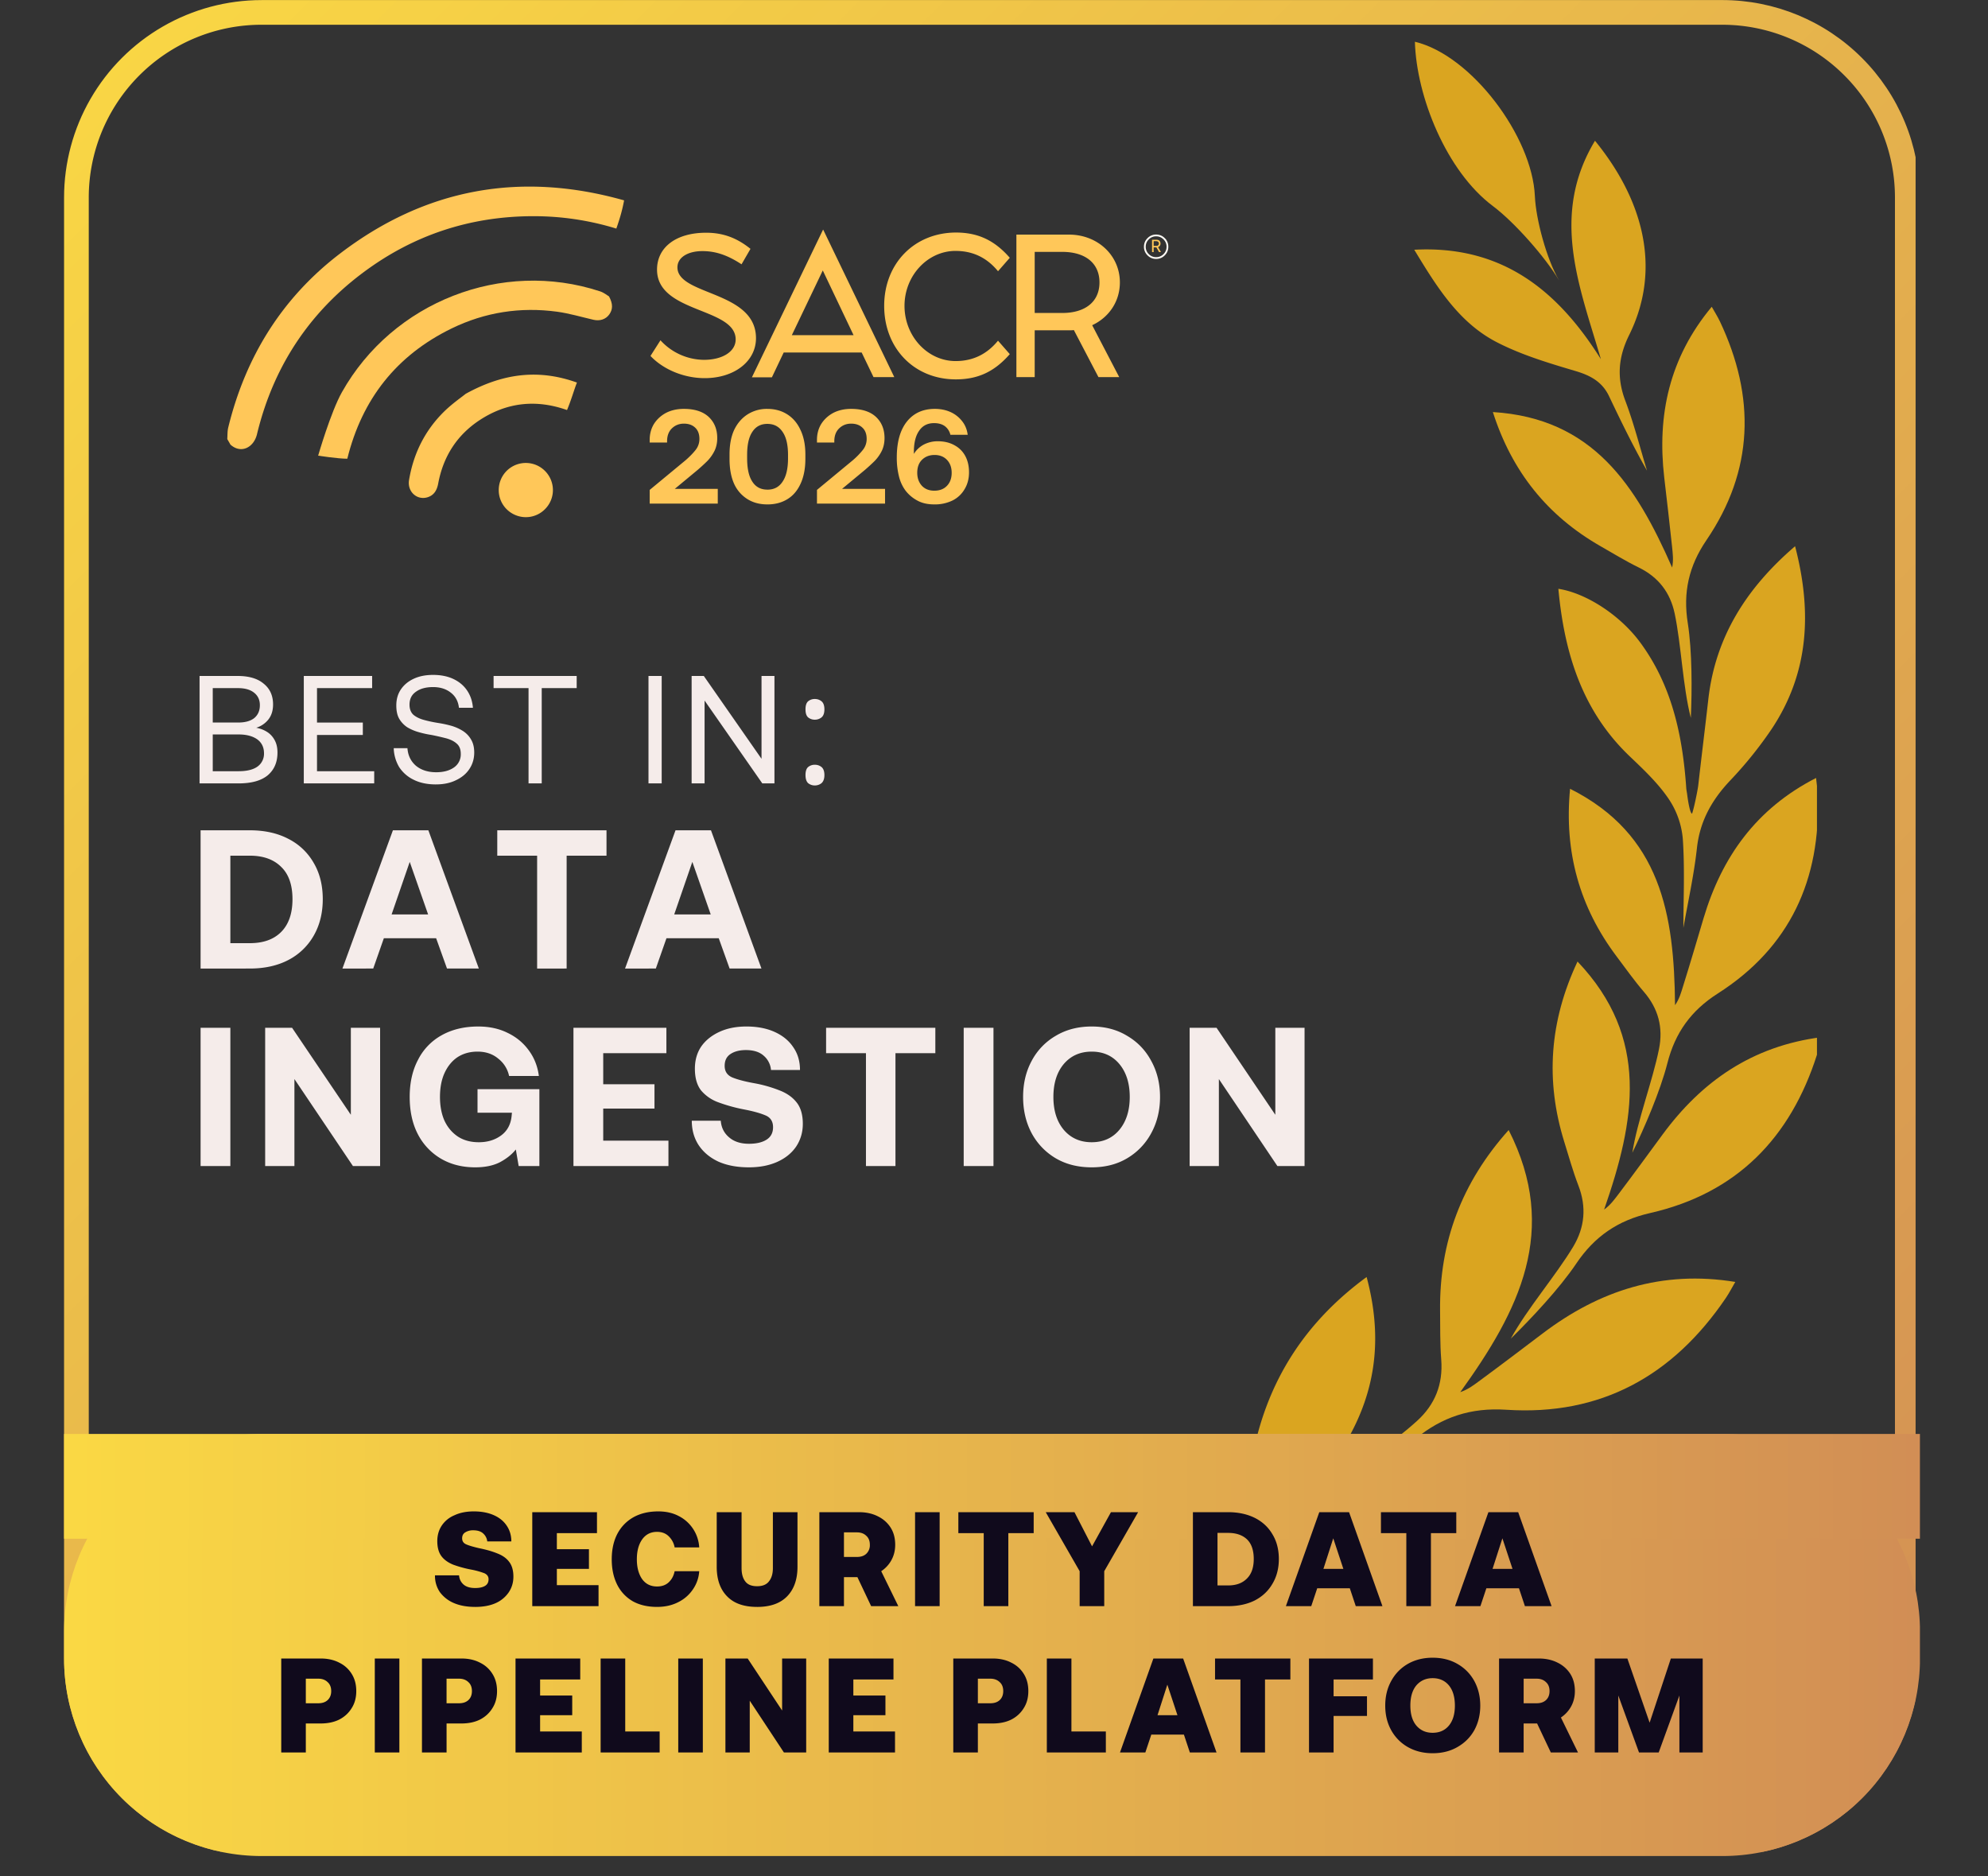
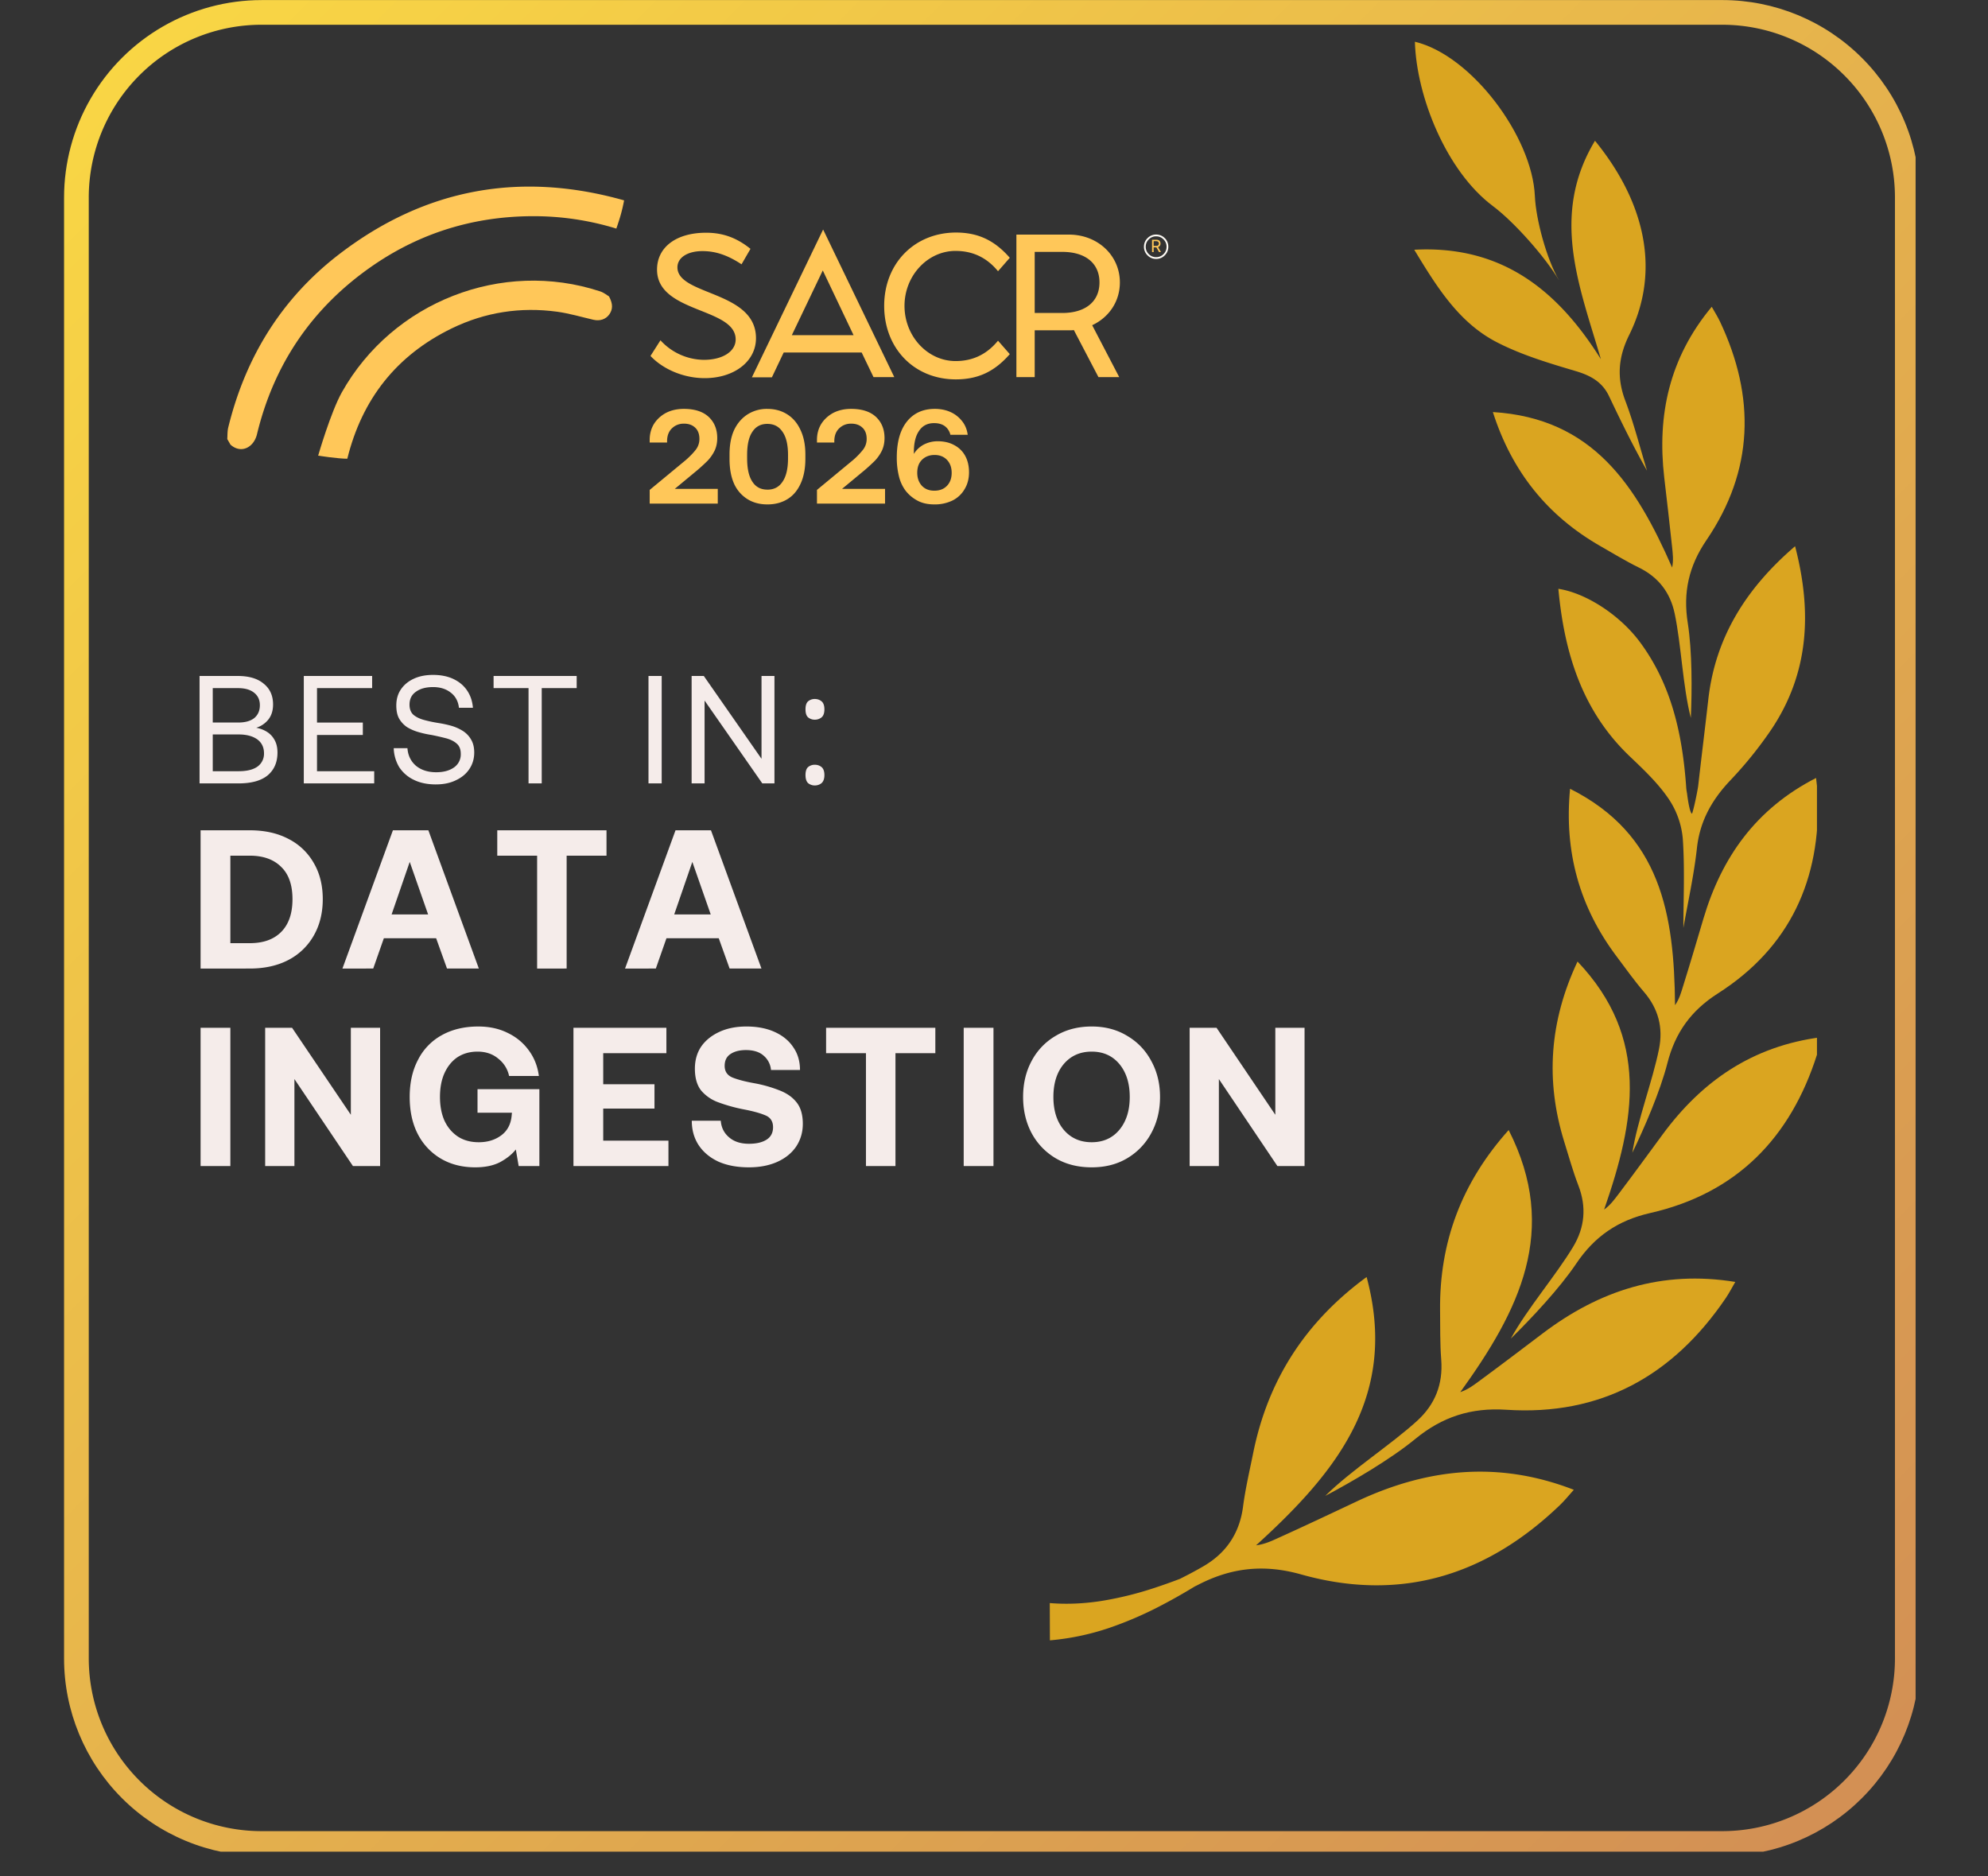
<svg xmlns="http://www.w3.org/2000/svg" width="160" height="151" version="1.0" viewBox="0 0 120 113.25">
  <rect x="0" y="0" width="120" height="113.25" fill="#333333" stroke="none" />
  <defs>
    <clipPath id="a">
      <path d="M3.867.004H115.63v111.758H3.867Zm0 0" />
    </clipPath>
    <clipPath id="b">
      <path d="M15.79.004h88.175c3.16 0 6.191 1.254 8.426 3.492a11.905 11.905 0 0 1 3.492 8.43v88.18c0 3.16-1.254 6.19-3.492 8.425a11.902 11.902 0 0 1-8.426 3.492H15.789a11.905 11.905 0 0 1-8.43-3.492 11.919 11.919 0 0 1-3.492-8.426v-88.18A11.921 11.921 0 0 1 15.79.005Zm0 0" />
    </clipPath>
    <clipPath id="d">
      <path d="M85 2.52h10V17H85Zm0 0" />
    </clipPath>
    <clipPath id="e">
      <path d="M94 46h15.676v24H94Zm0 0" />
    </clipPath>
    <clipPath id="f">
      <path d="M91 58h18.676v23H91Zm0 0" />
    </clipPath>
    <clipPath id="g">
      <path d="M63 77h32v22.379H63Zm0 0" />
    </clipPath>
    <clipPath id="h">
      <path d="M3.867 86.55h112.059v25.477H3.867Zm0 0" />
    </clipPath>
    <clipPath id="i">
      <path d="M15.79 86.55h88.183a11.94 11.94 0 0 1 8.43 3.493 11.935 11.935 0 0 1 3.492 8.43v1.636c0 3.16-1.258 6.192-3.493 8.43a11.93 11.93 0 0 1-8.43 3.488H15.79c-3.16 0-6.195-1.254-8.43-3.488a11.935 11.935 0 0 1-3.492-8.43v-1.636c0-3.16 1.258-6.192 3.492-8.43a11.928 11.928 0 0 1 8.43-3.492Zm0 0" />
    </clipPath>
    <clipPath id="k">
-       <path d="M.867.55h112.024v25.477H.867Zm0 0" />
-     </clipPath>
+       </clipPath>
    <clipPath id="l">
      <path d="M12.79.55h88.183a11.94 11.94 0 0 1 8.43 3.493 11.935 11.935 0 0 1 3.492 8.43v1.636c0 3.16-1.258 6.192-3.493 8.43a11.93 11.93 0 0 1-8.43 3.488H12.79c-3.16 0-6.195-1.254-8.43-3.488a11.935 11.935 0 0 1-3.492-8.43v-1.636c0-3.16 1.258-6.192 3.492-8.43A11.928 11.928 0 0 1 12.79.551Zm0 0" />
    </clipPath>
    <clipPath id="j">
      <path d="M0 0h113v27H0z" />
    </clipPath>
    <clipPath id="n">
      <path d="M3.867 86.55h112.028v6.325H3.867Zm0 0" />
    </clipPath>
    <clipPath id="p">
-       <path d="M.867.55h112.024v6.325H.867Zm0 0" />
-     </clipPath>
+       </clipPath>
    <clipPath id="o">
-       <path d="M0 0h113v7H0z" />
-     </clipPath>
+       </clipPath>
    <clipPath id="r">
-       <path d="M0 0h95v23H0z" />
-     </clipPath>
+       </clipPath>
    <clipPath id="s">
      <path d="M0 0h28v14H0z" />
    </clipPath>
    <clipPath id="t">
      <path d="M39.016 13H68v10H39.016Zm0 0" />
    </clipPath>
    <clipPath id="u">
      <path d="M69 14h1.676v2H69Zm0 0" />
    </clipPath>
    <clipPath id="v">
      <path d="M68 13h2.676v4H68Zm0 0" />
    </clipPath>
    <linearGradient id="c" x1="-.001" x2="74.228" y1=".001" y2="74.229" gradientTransform="scale(2.021)" gradientUnits="userSpaceOnUse">
      <stop offset="0" stop-color="#FAD844" />
      <stop offset=".008" stop-color="#FAD844" />
      <stop offset=".016" stop-color="#FAD744" />
      <stop offset=".023" stop-color="#F9D744" />
      <stop offset=".031" stop-color="#F9D644" />
      <stop offset=".039" stop-color="#F9D545" />
      <stop offset=".047" stop-color="#F8D545" />
      <stop offset=".055" stop-color="#F8D445" />
      <stop offset=".063" stop-color="#F8D445" />
      <stop offset=".07" stop-color="#F7D345" />
      <stop offset=".078" stop-color="#F7D245" />
      <stop offset=".086" stop-color="#F7D245" />
      <stop offset=".094" stop-color="#F6D146" />
      <stop offset=".102" stop-color="#F6D146" />
      <stop offset=".109" stop-color="#F6D046" />
      <stop offset=".117" stop-color="#F5D046" />
      <stop offset=".125" stop-color="#F5CF46" />
      <stop offset=".133" stop-color="#F5CE46" />
      <stop offset=".141" stop-color="#F4CE46" />
      <stop offset=".148" stop-color="#F4CD46" />
      <stop offset=".156" stop-color="#F4CD47" />
      <stop offset=".164" stop-color="#F3CC47" />
      <stop offset=".172" stop-color="#F3CB47" />
      <stop offset=".18" stop-color="#F3CB47" />
      <stop offset=".188" stop-color="#F2CA47" />
      <stop offset=".195" stop-color="#F2CA47" />
      <stop offset=".203" stop-color="#F2C947" />
      <stop offset=".211" stop-color="#F2C948" />
      <stop offset=".219" stop-color="#F1C848" />
      <stop offset=".227" stop-color="#F1C748" />
      <stop offset=".234" stop-color="#F1C748" />
      <stop offset=".242" stop-color="#F0C648" />
      <stop offset=".25" stop-color="#F0C648" />
      <stop offset=".258" stop-color="#F0C548" />
      <stop offset=".266" stop-color="#EFC448" />
      <stop offset=".273" stop-color="#EFC449" />
      <stop offset=".281" stop-color="#EFC349" />
      <stop offset=".289" stop-color="#EEC349" />
      <stop offset=".297" stop-color="#EEC249" />
      <stop offset=".305" stop-color="#EEC149" />
      <stop offset=".313" stop-color="#EDC149" />
      <stop offset=".32" stop-color="#EDC049" />
      <stop offset=".328" stop-color="#EDC04A" />
      <stop offset=".336" stop-color="#ECBF4A" />
      <stop offset=".344" stop-color="#ECBF4A" />
      <stop offset=".352" stop-color="#ECBE4A" />
      <stop offset=".359" stop-color="#EBBD4A" />
      <stop offset=".367" stop-color="#EBBD4A" />
      <stop offset=".375" stop-color="#EBBC4A" />
      <stop offset=".383" stop-color="#EABC4A" />
      <stop offset=".391" stop-color="#EABB4B" />
      <stop offset=".398" stop-color="#EABA4B" />
      <stop offset=".406" stop-color="#EABA4B" />
      <stop offset=".414" stop-color="#E9B94B" />
      <stop offset=".422" stop-color="#E9B94B" />
      <stop offset=".43" stop-color="#E9B84B" />
      <stop offset=".438" stop-color="#E8B84B" />
      <stop offset=".445" stop-color="#E8B74B" />
      <stop offset=".453" stop-color="#E8B64C" />
      <stop offset=".461" stop-color="#E7B64C" />
      <stop offset=".469" stop-color="#E7B54C" />
      <stop offset=".477" stop-color="#E7B54C" />
      <stop offset=".484" stop-color="#E6B44C" />
      <stop offset=".492" stop-color="#E6B34C" />
      <stop offset=".5" stop-color="#E6B34C" />
      <stop offset=".5" stop-color="#E6B34C" />
      <stop offset=".5" stop-color="#E5B24D" />
      <stop offset=".508" stop-color="#E5B24D" />
      <stop offset=".516" stop-color="#E5B24D" />
      <stop offset=".523" stop-color="#E5B14D" />
      <stop offset=".531" stop-color="#E4B14D" />
      <stop offset=".539" stop-color="#E4B04D" />
      <stop offset=".547" stop-color="#E4AF4D" />
      <stop offset=".555" stop-color="#E3AF4D" />
      <stop offset=".563" stop-color="#E3AE4D" />
      <stop offset=".57" stop-color="#E3AE4E" />
      <stop offset=".578" stop-color="#E3AD4E" />
      <stop offset=".586" stop-color="#E2AC4E" />
      <stop offset=".594" stop-color="#E2AC4E" />
      <stop offset=".602" stop-color="#E2AB4E" />
      <stop offset=".609" stop-color="#E1AB4E" />
      <stop offset=".617" stop-color="#E1AA4E" />
      <stop offset=".625" stop-color="#E1AA4F" />
      <stop offset=".633" stop-color="#E0A94F" />
      <stop offset=".641" stop-color="#E0A84F" />
      <stop offset=".648" stop-color="#E0A84F" />
      <stop offset=".656" stop-color="#DFA74F" />
      <stop offset=".664" stop-color="#DFA74F" />
      <stop offset=".672" stop-color="#DFA64F" />
      <stop offset=".68" stop-color="#DEA54F" />
      <stop offset=".688" stop-color="#DEA550" />
      <stop offset=".695" stop-color="#DEA450" />
      <stop offset=".703" stop-color="#DDA450" />
      <stop offset=".711" stop-color="#DDA350" />
      <stop offset=".719" stop-color="#DDA350" />
      <stop offset=".727" stop-color="#DCA250" />
      <stop offset=".734" stop-color="#DCA150" />
      <stop offset=".742" stop-color="#DCA151" />
      <stop offset=".75" stop-color="#DBA051" />
      <stop offset=".758" stop-color="#DBA051" />
      <stop offset=".766" stop-color="#DB9F51" />
      <stop offset=".773" stop-color="#DB9E51" />
      <stop offset=".781" stop-color="#DA9E51" />
      <stop offset=".789" stop-color="#DA9D51" />
      <stop offset=".797" stop-color="#DA9D51" />
      <stop offset=".805" stop-color="#D99C52" />
      <stop offset=".813" stop-color="#D99B52" />
      <stop offset=".82" stop-color="#D99B52" />
      <stop offset=".828" stop-color="#D89A52" />
      <stop offset=".836" stop-color="#D89A52" />
      <stop offset=".844" stop-color="#D89952" />
      <stop offset=".852" stop-color="#D79952" />
      <stop offset=".859" stop-color="#D79853" />
      <stop offset=".867" stop-color="#D79753" />
      <stop offset=".875" stop-color="#D69753" />
      <stop offset=".883" stop-color="#D69653" />
      <stop offset=".891" stop-color="#D69653" />
      <stop offset=".898" stop-color="#D59553" />
      <stop offset=".906" stop-color="#D59453" />
      <stop offset=".914" stop-color="#D59453" />
      <stop offset=".922" stop-color="#D49354" />
      <stop offset=".93" stop-color="#D49354" />
      <stop offset=".938" stop-color="#D49254" />
      <stop offset=".945" stop-color="#D39254" />
      <stop offset=".953" stop-color="#D39154" />
      <stop offset=".961" stop-color="#D39054" />
      <stop offset=".969" stop-color="#D39054" />
      <stop offset=".977" stop-color="#D28F54" />
      <stop offset=".984" stop-color="#D28F55" />
      <stop offset=".992" stop-color="#D28E55" />
      <stop offset="1" stop-color="#D18D55" />
    </linearGradient>
    <linearGradient id="m" x1=".005" x2="1125.666" y1="128" y2="128" gradientTransform="translate(.867 .552) scale(.1)" gradientUnits="userSpaceOnUse">
      <stop offset="0" stop-color="#FAD844" />
      <stop offset=".008" stop-color="#FAD844" />
      <stop offset=".016" stop-color="#FAD744" />
      <stop offset=".023" stop-color="#F9D744" />
      <stop offset=".031" stop-color="#F9D644" />
      <stop offset=".039" stop-color="#F9D545" />
      <stop offset=".047" stop-color="#F8D545" />
      <stop offset=".055" stop-color="#F8D445" />
      <stop offset=".063" stop-color="#F8D445" />
      <stop offset=".07" stop-color="#F7D345" />
      <stop offset=".078" stop-color="#F7D245" />
      <stop offset=".086" stop-color="#F7D245" />
      <stop offset=".094" stop-color="#F6D146" />
      <stop offset=".102" stop-color="#F6D146" />
      <stop offset=".109" stop-color="#F6D046" />
      <stop offset=".117" stop-color="#F5D046" />
      <stop offset=".125" stop-color="#F5CF46" />
      <stop offset=".133" stop-color="#F5CE46" />
      <stop offset=".141" stop-color="#F4CE46" />
      <stop offset=".148" stop-color="#F4CD46" />
      <stop offset=".156" stop-color="#F4CD47" />
      <stop offset=".164" stop-color="#F3CC47" />
      <stop offset=".172" stop-color="#F3CB47" />
      <stop offset=".18" stop-color="#F3CB47" />
      <stop offset=".188" stop-color="#F2CA47" />
      <stop offset=".195" stop-color="#F2CA47" />
      <stop offset=".203" stop-color="#F2C947" />
      <stop offset=".211" stop-color="#F2C848" />
      <stop offset=".219" stop-color="#F1C848" />
      <stop offset=".227" stop-color="#F1C748" />
      <stop offset=".234" stop-color="#F1C748" />
      <stop offset=".242" stop-color="#F0C648" />
      <stop offset=".25" stop-color="#F0C648" />
      <stop offset=".258" stop-color="#F0C548" />
      <stop offset=".266" stop-color="#EFC448" />
      <stop offset=".273" stop-color="#EFC449" />
      <stop offset=".281" stop-color="#EFC349" />
      <stop offset=".289" stop-color="#EEC349" />
      <stop offset=".297" stop-color="#EEC249" />
      <stop offset=".305" stop-color="#EEC149" />
      <stop offset=".313" stop-color="#EDC149" />
      <stop offset=".32" stop-color="#EDC049" />
      <stop offset=".328" stop-color="#EDC04A" />
      <stop offset=".336" stop-color="#ECBF4A" />
      <stop offset=".344" stop-color="#ECBF4A" />
      <stop offset=".352" stop-color="#ECBE4A" />
      <stop offset=".359" stop-color="#EBBD4A" />
      <stop offset=".367" stop-color="#EBBD4A" />
      <stop offset=".375" stop-color="#EBBC4A" />
      <stop offset=".383" stop-color="#EABC4A" />
      <stop offset=".391" stop-color="#EABB4B" />
      <stop offset=".398" stop-color="#EABA4B" />
      <stop offset=".406" stop-color="#EABA4B" />
      <stop offset=".414" stop-color="#E9B94B" />
      <stop offset=".422" stop-color="#E9B94B" />
      <stop offset=".43" stop-color="#E9B84B" />
      <stop offset=".438" stop-color="#E8B74B" />
      <stop offset=".445" stop-color="#E8B74C" />
      <stop offset=".453" stop-color="#E8B64C" />
      <stop offset=".461" stop-color="#E7B64C" />
      <stop offset=".469" stop-color="#E7B54C" />
      <stop offset=".477" stop-color="#E7B54C" />
      <stop offset=".484" stop-color="#E6B44C" />
      <stop offset=".492" stop-color="#E6B34C" />
      <stop offset=".5" stop-color="#E6B34C" />
      <stop offset=".508" stop-color="#E5B24D" />
      <stop offset=".516" stop-color="#E5B24D" />
      <stop offset=".523" stop-color="#E5B14D" />
      <stop offset=".531" stop-color="#E4B04D" />
      <stop offset=".539" stop-color="#E4B04D" />
      <stop offset=".547" stop-color="#E4AF4D" />
      <stop offset=".555" stop-color="#E3AF4D" />
      <stop offset=".563" stop-color="#E3AE4D" />
      <stop offset=".57" stop-color="#E3AE4E" />
      <stop offset=".578" stop-color="#E2AD4E" />
      <stop offset=".586" stop-color="#E2AC4E" />
      <stop offset=".594" stop-color="#E2AC4E" />
      <stop offset=".602" stop-color="#E1AB4E" />
      <stop offset=".609" stop-color="#E1AB4E" />
      <stop offset=".617" stop-color="#E1AA4E" />
      <stop offset=".625" stop-color="#E1A94F" />
      <stop offset=".633" stop-color="#E0A94F" />
      <stop offset=".641" stop-color="#E0A84F" />
      <stop offset=".648" stop-color="#E0A84F" />
      <stop offset=".656" stop-color="#DFA74F" />
      <stop offset=".664" stop-color="#DFA64F" />
      <stop offset=".672" stop-color="#DFA64F" />
      <stop offset=".68" stop-color="#DEA54F" />
      <stop offset=".688" stop-color="#DEA550" />
      <stop offset=".695" stop-color="#DEA450" />
      <stop offset=".703" stop-color="#DDA450" />
      <stop offset=".711" stop-color="#DDA350" />
      <stop offset=".719" stop-color="#DDA250" />
      <stop offset=".727" stop-color="#DCA250" />
      <stop offset=".734" stop-color="#DCA150" />
      <stop offset=".742" stop-color="#DCA151" />
      <stop offset=".75" stop-color="#DBA051" />
      <stop offset=".758" stop-color="#DB9F51" />
      <stop offset=".766" stop-color="#DB9F51" />
      <stop offset=".773" stop-color="#DA9E51" />
      <stop offset=".781" stop-color="#DA9E51" />
      <stop offset=".789" stop-color="#DA9D51" />
      <stop offset=".797" stop-color="#D99D51" />
      <stop offset=".805" stop-color="#D99C52" />
      <stop offset=".813" stop-color="#D99B52" />
      <stop offset=".82" stop-color="#D99B52" />
      <stop offset=".828" stop-color="#D89A52" />
      <stop offset=".836" stop-color="#D89A52" />
      <stop offset=".844" stop-color="#D89952" />
      <stop offset=".852" stop-color="#D79852" />
      <stop offset=".859" stop-color="#D79853" />
      <stop offset=".867" stop-color="#D79753" />
      <stop offset=".875" stop-color="#D69753" />
      <stop offset=".883" stop-color="#D69653" />
      <stop offset=".891" stop-color="#D69553" />
      <stop offset=".898" stop-color="#D59553" />
      <stop offset=".906" stop-color="#D59453" />
      <stop offset=".914" stop-color="#D59453" />
      <stop offset=".922" stop-color="#D49354" />
      <stop offset=".93" stop-color="#D49354" />
      <stop offset=".938" stop-color="#D49254" />
      <stop offset=".945" stop-color="#D39154" />
      <stop offset=".953" stop-color="#D39154" />
      <stop offset=".961" stop-color="#D39054" />
      <stop offset=".969" stop-color="#D29054" />
      <stop offset=".977" stop-color="#D28F55" />
      <stop offset=".984" stop-color="#D28E55" />
      <stop offset=".992" stop-color="#D18E55" />
      <stop offset="1" stop-color="#D18D55" />
    </linearGradient>
    <linearGradient id="q" x1=".004" x2="4535.602" y1="128" y2="128" gradientTransform="translate(.868 .552) scale(.025)" gradientUnits="userSpaceOnUse">
      <stop offset="0" stop-color="#FAD844" />
      <stop offset=".008" stop-color="#FAD844" />
      <stop offset=".016" stop-color="#FAD744" />
      <stop offset=".023" stop-color="#F9D744" />
      <stop offset=".031" stop-color="#F9D644" />
      <stop offset=".039" stop-color="#F9D545" />
      <stop offset=".047" stop-color="#F8D545" />
      <stop offset=".055" stop-color="#F8D445" />
      <stop offset=".063" stop-color="#F8D445" />
      <stop offset=".07" stop-color="#F7D345" />
      <stop offset=".078" stop-color="#F7D245" />
      <stop offset=".086" stop-color="#F7D245" />
      <stop offset=".094" stop-color="#F6D146" />
      <stop offset=".102" stop-color="#F6D146" />
      <stop offset=".109" stop-color="#F6D046" />
      <stop offset=".117" stop-color="#F5D046" />
      <stop offset=".125" stop-color="#F5CF46" />
      <stop offset=".133" stop-color="#F5CE46" />
      <stop offset=".141" stop-color="#F4CE46" />
      <stop offset=".148" stop-color="#F4CD46" />
      <stop offset=".156" stop-color="#F4CD47" />
      <stop offset=".164" stop-color="#F3CC47" />
      <stop offset=".172" stop-color="#F3CB47" />
      <stop offset=".18" stop-color="#F3CB47" />
      <stop offset=".188" stop-color="#F2CA47" />
      <stop offset=".195" stop-color="#F2CA47" />
      <stop offset=".203" stop-color="#F2C947" />
      <stop offset=".211" stop-color="#F2C848" />
      <stop offset=".219" stop-color="#F1C848" />
      <stop offset=".227" stop-color="#F1C748" />
      <stop offset=".234" stop-color="#F1C748" />
      <stop offset=".242" stop-color="#F0C648" />
      <stop offset=".25" stop-color="#F0C648" />
      <stop offset=".258" stop-color="#F0C548" />
      <stop offset=".266" stop-color="#EFC448" />
      <stop offset=".273" stop-color="#EFC449" />
      <stop offset=".281" stop-color="#EFC349" />
      <stop offset=".289" stop-color="#EEC349" />
      <stop offset=".297" stop-color="#EEC249" />
      <stop offset=".305" stop-color="#EEC149" />
      <stop offset=".313" stop-color="#EDC149" />
      <stop offset=".32" stop-color="#EDC049" />
      <stop offset=".328" stop-color="#EDC04A" />
      <stop offset=".336" stop-color="#ECBF4A" />
      <stop offset=".344" stop-color="#ECBF4A" />
      <stop offset=".352" stop-color="#ECBE4A" />
      <stop offset=".359" stop-color="#EBBD4A" />
      <stop offset=".367" stop-color="#EBBD4A" />
      <stop offset=".375" stop-color="#EBBC4A" />
      <stop offset=".383" stop-color="#EABC4A" />
      <stop offset=".391" stop-color="#EABB4B" />
      <stop offset=".398" stop-color="#EABA4B" />
      <stop offset=".406" stop-color="#EABA4B" />
      <stop offset=".414" stop-color="#E9B94B" />
      <stop offset=".422" stop-color="#E9B94B" />
      <stop offset=".43" stop-color="#E9B84B" />
      <stop offset=".438" stop-color="#E8B74B" />
      <stop offset=".445" stop-color="#E8B74C" />
      <stop offset=".453" stop-color="#E8B64C" />
      <stop offset=".461" stop-color="#E7B64C" />
      <stop offset=".469" stop-color="#E7B54C" />
      <stop offset=".477" stop-color="#E7B54C" />
      <stop offset=".484" stop-color="#E6B44C" />
      <stop offset=".492" stop-color="#E6B34C" />
      <stop offset=".5" stop-color="#E6B34C" />
      <stop offset=".508" stop-color="#E5B24D" />
      <stop offset=".516" stop-color="#E5B24D" />
      <stop offset=".523" stop-color="#E5B14D" />
      <stop offset=".531" stop-color="#E4B04D" />
      <stop offset=".539" stop-color="#E4B04D" />
      <stop offset=".547" stop-color="#E4AF4D" />
      <stop offset=".555" stop-color="#E3AF4D" />
      <stop offset=".563" stop-color="#E3AE4D" />
      <stop offset=".57" stop-color="#E3AE4E" />
      <stop offset=".578" stop-color="#E2AD4E" />
      <stop offset=".586" stop-color="#E2AC4E" />
      <stop offset=".594" stop-color="#E2AC4E" />
      <stop offset=".602" stop-color="#E1AB4E" />
      <stop offset=".609" stop-color="#E1AB4E" />
      <stop offset=".617" stop-color="#E1AA4E" />
      <stop offset=".625" stop-color="#E1A94F" />
      <stop offset=".633" stop-color="#E0A94F" />
      <stop offset=".641" stop-color="#E0A84F" />
      <stop offset=".648" stop-color="#E0A84F" />
      <stop offset=".656" stop-color="#DFA74F" />
      <stop offset=".664" stop-color="#DFA64F" />
      <stop offset=".672" stop-color="#DFA64F" />
      <stop offset=".68" stop-color="#DEA54F" />
      <stop offset=".688" stop-color="#DEA550" />
      <stop offset=".695" stop-color="#DEA450" />
      <stop offset=".703" stop-color="#DDA450" />
      <stop offset=".711" stop-color="#DDA350" />
      <stop offset=".719" stop-color="#DDA250" />
      <stop offset=".727" stop-color="#DCA250" />
      <stop offset=".734" stop-color="#DCA150" />
      <stop offset=".742" stop-color="#DCA151" />
      <stop offset=".75" stop-color="#DBA051" />
      <stop offset=".758" stop-color="#DB9F51" />
      <stop offset=".766" stop-color="#DB9F51" />
      <stop offset=".773" stop-color="#DA9E51" />
      <stop offset=".781" stop-color="#DA9E51" />
      <stop offset=".789" stop-color="#DA9D51" />
      <stop offset=".797" stop-color="#D99D51" />
      <stop offset=".805" stop-color="#D99C52" />
      <stop offset=".813" stop-color="#D99B52" />
      <stop offset=".82" stop-color="#D99B52" />
      <stop offset=".828" stop-color="#D89A52" />
      <stop offset=".836" stop-color="#D89A52" />
      <stop offset=".844" stop-color="#D89952" />
      <stop offset=".852" stop-color="#D79852" />
      <stop offset=".859" stop-color="#D79853" />
      <stop offset=".867" stop-color="#D79753" />
      <stop offset=".875" stop-color="#D69753" />
      <stop offset=".883" stop-color="#D69653" />
      <stop offset=".891" stop-color="#D69553" />
      <stop offset=".898" stop-color="#D59553" />
      <stop offset=".906" stop-color="#D59453" />
      <stop offset=".914" stop-color="#D59453" />
      <stop offset=".922" stop-color="#D49354" />
      <stop offset=".93" stop-color="#D49354" />
      <stop offset=".938" stop-color="#D49254" />
      <stop offset=".945" stop-color="#D39154" />
      <stop offset=".953" stop-color="#D39154" />
      <stop offset=".961" stop-color="#D39054" />
      <stop offset=".969" stop-color="#D29054" />
      <stop offset=".977" stop-color="#D28F55" />
      <stop offset=".984" stop-color="#D28E55" />
      <stop offset=".992" stop-color="#D18E55" />
      <stop offset="1" stop-color="#D18D55" />
    </linearGradient>
  </defs>
  <g clip-path="url(#a)">
    <g clip-path="url(#b)">
      <path fill="none" stroke="url(#c)" stroke-width="4" d="M16 0h118.347c4.241 0 8.31 1.683 11.309 4.687a15.978 15.978 0 0 1 4.687 11.314v118.352c0 4.241-1.683 8.31-4.687 11.309a15.975 15.975 0 0 1-11.31 4.687H16.002a15.978 15.978 0 0 1-11.314-4.687A15.997 15.997 0 0 1 0 134.352V16.003A16 16 0 0 1 4.687 4.686 15.978 15.978 0 0 1 16 0Zm0 0" transform="translate(3.868 .004) scale(.745)" />
    </g>
  </g>
  <g clip-path="url(#d)">
    <path fill="#daa520" d="M90.11 12.434c-2.801-2.098-4.61-6.598-4.704-9.914 3.418.812 7.086 5.734 7.242 9.316.063 1.418.711 3.812 1.461 5.09-.824-1.399-2.703-3.524-4-4.492Zm0 0" />
  </g>
  <path fill="#daa520" d="M99.418 28.41c-.836-1.473-1.57-2.976-2.29-4.492-.413-.871-1.116-1.254-2.026-1.523-1.594-.473-3.215-.957-4.688-1.707-2.34-1.18-3.676-3.356-5.047-5.614 5.29-.281 8.66 2.446 11.266 6.606-1.281-4.383-3.078-8.664-.356-13.184 2.91 3.563 4.043 7.73 2.059 11.734-.656 1.329-.754 2.567-.23 3.954.519 1.375.882 2.812 1.312 4.226Zm5.027 18.692c-1.11 1.171-1.836 2.453-2.015 4.093-.184 1.66-.551 3.297-.817 4.813 0-1.719.09-3.555-.035-5.375a5.087 5.087 0 0 0-.86-2.422c-.644-.95-1.507-1.762-2.343-2.559-2.89-2.757-3.953-6.27-4.309-10.113 1.711.266 3.754 1.621 4.946 3.246 1.863 2.531 2.515 5.45 2.754 8.508.027.352.011.27.07.617.074.602.195 1.195.3 1.2.11-.286.344-1.43.376-1.723.199-1.758.406-3.414.605-5.172.426-3.781 2.313-6.735 5.238-9.246 1.036 3.976.84 7.676-1.445 11.078a24.024 24.024 0 0 1-2.465 3.055Zm0 0" />
  <path fill="#daa520" d="M101.879 37.617c.266 1.692.258 4.063.183 5.715-.488-1.898-.574-4.398-.976-6.305-.27-1.273-.984-2.195-2.172-2.777-.793-.387-1.547-.852-2.316-1.29-3.18-1.823-5.332-4.48-6.485-8.089 6.043.371 8.645 4.434 10.82 9.383.094-.45.036-.852-.003-1.25-.145-1.395-.313-2.79-.473-4.18-.437-3.777.309-7.234 2.867-10.308.176.312.352.59.492.882 2.157 4.555 2.055 8.997-.816 13.211-1.063 1.563-1.418 3.153-1.121 5.008Zm0 0" />
  <g clip-path="url(#e)">
    <path fill="#daa520" d="M103.691 59.965c-1.617 1.031-2.578 2.37-3.046 4.215-.43 1.683-1.383 3.89-2.114 5.398.309-1.965 1.223-4.328 1.61-6.262.261-1.293-.04-2.441-.914-3.453-.586-.68-1.102-1.414-1.641-2.129-2.234-2.968-3.18-6.304-2.813-10.125 5.485 2.758 6.286 7.578 6.336 13.063.266-.383.371-.777.493-1.172.425-1.355.824-2.719 1.23-4.082 1.102-3.691 3.176-6.613 6.79-8.461.034.363.089.691.1 1.023.196 5.106-1.675 9.204-6.03 11.985Zm0 0" />
  </g>
  <g clip-path="url(#f)">
    <path fill="#daa520" d="M95.145 76.27c-1.004 1.492-2.711 3.312-3.95 4.527.989-1.809 2.711-3.793 3.766-5.547.703-1.172.812-2.398.316-3.691-.336-.868-.582-1.77-.859-2.653-1.14-3.683-.89-7.265.805-10.87 4.382 4.612 3.476 9.6 1.605 14.972.395-.285.637-.633.895-.969.89-1.176 1.757-2.371 2.629-3.555 2.367-3.218 5.418-5.347 9.59-5.882-.09.37-.153.71-.258 1.035-1.602 5.047-4.86 8.394-10.086 9.582-1.938.441-3.348 1.41-4.453 3.05Zm0 0" />
  </g>
  <path fill="#daa520" d="M90.914 85.09c-2.117-.137-3.86.426-5.488 1.765-1.489 1.223-3.79 2.567-5.43 3.434 1.567-1.555 3.934-3.062 5.55-4.535 1.079-.984 1.563-2.207 1.45-3.684-.078-.988-.058-1.984-.07-2.976-.043-4.121 1.3-7.715 4.14-10.887 3.082 6.063.633 10.895-2.921 15.82.492-.168.843-.449 1.21-.718 1.27-.934 2.524-1.887 3.778-2.836 3.406-2.575 7.18-3.82 11.613-3.098-.203.348-.371.676-.578.98-3.18 4.684-7.54 7.114-13.254 6.735Zm0 0" />
  <g clip-path="url(#g)">
    <path fill="#daa520" d="M66.52 96.625a20.69 20.69 0 0 0 3.19-.79 34.768 34.768 0 0 0 1.513-.538c.507-.254.996-.512 1.441-.774 1.371-.804 2.164-1.996 2.371-3.597.14-1.067.387-2.125.602-3.184.879-4.398 3.12-7.926 6.855-10.664 1.922 7.152-1.777 11.746-6.672 16.195.559-.07 1-.293 1.45-.496 1.562-.707 3.113-1.441 4.664-2.172 4.207-1.972 8.507-2.453 13.066-.683-.293.324-.547.64-.832.914-4.441 4.27-9.633 5.879-15.637 4.191-2.226-.625-4.203-.418-6.242.645-.055.027-.11.055-.168.082-.64.39-1.297.766-1.969 1.117a22.216 22.216 0 0 1-3.222 1.395 15.25 15.25 0 0 1-3.555.742l-.008-2.25c1.024.086 2.09.035 3.153-.133Zm0 0" />
  </g>
  <g clip-path="url(#h)">
    <g clip-path="url(#i)">
      <g clip-path="url(#j)" transform="translate(3 86)">
        <g clip-path="url(#k)">
          <g clip-path="url(#l)">
            <path fill="url(#m)" d="M.867.55v25.477h112.024V.551Zm0 0" />
          </g>
        </g>
      </g>
    </g>
  </g>
  <g clip-path="url(#n)">
    <g clip-path="url(#o)" transform="translate(3 86)">
      <g clip-path="url(#p)">
        <path fill="url(#q)" d="M.867.55v6.325h112.024V.551Zm0 0" />
      </g>
    </g>
  </g>
  <path fill="#f5ecea" d="M12.046 47.283V40.8h2.296c.688 0 1.211.156 1.579.469.375.304.562.718.562 1.25 0 .367-.094.667-.281.906a1.49 1.49 0 0 1-.735.5c.227.043.438.12.625.234.196.117.352.277.47.485.124.21.187.468.187.78 0 .587-.2 1.044-.594 1.376-.399.324-.98.484-1.75.484Zm.796-.734h1.563c.5 0 .879-.094 1.14-.281a.95.95 0 0 0 .391-.797c0-.364-.137-.645-.406-.844-.274-.195-.649-.297-1.125-.297h-1.563Zm0-2.938h1.532c.414 0 .738-.086.968-.265.227-.188.344-.446.344-.782 0-.32-.117-.57-.344-.75-.23-.187-.554-.28-.968-.28h-1.532Zm5.496 3.672V40.8h4.125v.734h-3.328v2.078h2.766v.75h-2.766v2.188h3.453v.734Zm7.975.063c-.524 0-.97-.094-1.344-.282a2.15 2.15 0 0 1-.875-.765 2.372 2.372 0 0 1-.328-1.14h.828c.031.437.203.792.515 1.062.32.261.727.39 1.22.39.437 0 .788-.093 1.062-.281a.954.954 0 0 0 .422-.828c0-.27-.079-.473-.235-.61-.156-.144-.37-.253-.64-.328-.274-.07-.57-.14-.891-.203a6.07 6.07 0 0 1-.781-.172c-.25-.07-.48-.171-.688-.296a1.57 1.57 0 0 1-.484-.516c-.117-.207-.172-.473-.172-.797 0-.363.086-.68.266-.953.187-.281.445-.5.78-.656.333-.157.723-.235 1.173-.235.476 0 .89.086 1.234.25.352.168.629.403.828.703.195.293.313.637.344 1.032h-.844c-.043-.383-.203-.688-.484-.907-.281-.226-.64-.343-1.078-.343-.43 0-.774.093-1.032.28-.261.18-.39.438-.39.782 0 .262.078.465.234.61.164.136.38.242.64.312.27.074.567.137.891.188.27.042.532.101.782.171.25.075.476.18.687.313.207.137.367.308.485.516.125.21.187.468.187.78 0 .376-.102.712-.297 1-.187.282-.46.509-.812.673-.344.168-.746.25-1.203.25Zm5.591-.063v-5.75h-2.11V40.8h5.016v.734H32.7v5.75Zm7.24 0V40.8h.797v6.484Zm2.604 0V40.8h.735l3.484 5v-5h.781v6.484h-.734l-3.484-5v5Zm6.874-4.469c0-.226.051-.39.157-.484a.62.62 0 0 1 .406-.14c.156 0 .289.046.406.14.113.094.172.258.172.484 0 .23-.059.391-.172.485a.627.627 0 0 1-.406.14.62.62 0 0 1-.406-.14c-.106-.094-.157-.254-.157-.485Zm0 3.97c0-.227.051-.391.157-.485a.62.62 0 0 1 .406-.14c.156 0 .289.046.406.14.113.094.172.258.172.484 0 .219-.059.383-.172.485a.627.627 0 0 1-.406.14.62.62 0 0 1-.406-.14c-.106-.102-.157-.266-.157-.485ZM12.108 58.46v-8.345h2.969c.894 0 1.672.172 2.328.516a3.645 3.645 0 0 1 1.531 1.453c.363.617.547 1.344.547 2.188 0 .836-.184 1.57-.547 2.203a3.728 3.728 0 0 1-1.531 1.469c-.656.343-1.434.515-2.328.515Zm1.797-1.532h1.172c.812 0 1.441-.223 1.89-.672.457-.457.688-1.117.688-1.984 0-.864-.23-1.516-.688-1.953-.449-.446-1.078-.672-1.89-.672h-1.172Zm6.765 1.532 3.047-8.345h2.14l3.047 8.344h-1.922l-.656-1.828H23.17l-.641 1.828Zm2.968-3.266h2.204l-1.11-3.172Zm8.784 3.266v-6.813h-2.406v-1.532h6.594v1.532h-2.406v6.812Zm5.307 0 3.047-8.345h2.14l3.047 8.344h-1.922l-.656-1.828h-3.156l-.641 1.828Zm2.968-3.266h2.204l-1.11-3.172ZM12.108 70.38v-8.344h1.797v8.344Zm3.898 0v-8.344h1.625l3.547 5.25v-5.25h1.766v8.344h-1.64l-3.532-5.25v5.25Zm12.677.078c-.781 0-1.477-.175-2.078-.53a3.645 3.645 0 0 1-1.39-1.485c-.325-.633-.485-1.38-.485-2.235 0-.851.164-1.597.5-2.234a3.48 3.48 0 0 1 1.422-1.484c.625-.352 1.363-.532 2.218-.532.676 0 1.27.133 1.782.39.52.25.941.602 1.265 1.048.332.449.536.965.61 1.547H30.73a1.793 1.793 0 0 0-.656-1.047c-.336-.281-.75-.422-1.25-.422-.47 0-.875.117-1.22.344-.335.23-.593.554-.78.968-.18.407-.266.883-.266 1.422 0 .532.086 1.008.266 1.422.187.406.457.73.812.969.352.23.774.344 1.266.344.52 0 .968-.133 1.343-.407.383-.28.598-.687.641-1.218l.016-.157h-2.078V65.74h3.734v4.64h-1.25l-.172-1c-.23.293-.547.547-.953.766-.406.21-.906.312-1.5.312Zm5.932-.078v-8.344h5.61v1.532h-3.813v1.875h3.094v1.468h-3.094v1.938h3.937v1.531Zm10.595.078c-.71 0-1.323-.113-1.843-.343-.512-.239-.906-.567-1.187-.985-.282-.426-.422-.922-.422-1.484h1.75c.03.406.195.742.5 1 .3.262.703.39 1.203.39.445 0 .8-.082 1.062-.25.258-.164.39-.414.39-.75 0-.351-.155-.593-.468-.718-.312-.133-.75-.254-1.312-.36a9.803 9.803 0 0 1-1.516-.422 2.438 2.438 0 0 1-1.047-.718c-.25-.32-.375-.758-.375-1.313 0-.508.125-.953.375-1.328.258-.375.625-.672 1.094-.89.469-.22 1.016-.329 1.64-.329.657 0 1.223.11 1.704.328.488.22.863.528 1.125.922.27.387.406.844.406 1.375h-1.75a1.271 1.271 0 0 0-.438-.86c-.25-.226-.609-.343-1.078-.343-.375 0-.683.078-.922.235-.242.156-.359.398-.359.718 0 .336.156.57.469.703.312.125.75.243 1.312.344a7.972 7.972 0 0 1 1.5.422c.446.168.797.406 1.047.719.258.312.39.75.39 1.312 0 .512-.136.97-.405 1.375-.274.399-.653.703-1.141.922-.492.219-1.059.328-1.703.328Zm7.061-.078v-6.812h-2.406v-1.532h6.594v1.532h-2.407v6.812Zm5.9 0v-8.344h1.797v8.344Zm7.726.078c-.824 0-1.547-.18-2.172-.547a3.898 3.898 0 0 1-1.453-1.515c-.343-.645-.515-1.375-.515-2.188 0-.812.172-1.535.515-2.172a3.795 3.795 0 0 1 1.453-1.515c.625-.375 1.348-.563 2.172-.563.813 0 1.524.188 2.14.563.626.367 1.11.87 1.454 1.515.352.637.531 1.36.531 2.172 0 .813-.18 1.543-.531 2.188a3.898 3.898 0 0 1-1.453 1.515c-.617.368-1.328.547-2.14.547Zm0-1.515c.696 0 1.254-.25 1.672-.75.414-.5.625-1.16.625-1.985 0-.82-.21-1.484-.625-1.984-.418-.5-.976-.75-1.672-.75-.699 0-1.261.25-1.687.75-.418.5-.625 1.164-.625 1.984 0 .825.207 1.485.625 1.985.426.5.988.75 1.687.75Zm5.912 1.437v-8.344h1.625l3.547 5.25v-5.25h1.765v8.344h-1.64l-3.532-5.25v5.25Zm0 0" />
  <g fill="#100a1c" clip-path="url(#r)" transform="translate(12 87)">
    <path d="M16.678 9.99c-.493 0-.918-.077-1.282-.233a2.04 2.04 0 0 1-.843-.657 1.74 1.74 0 0 1-.297-1.015h1.453c.02.23.113.418.281.562.164.137.395.203.688.203.25 0 .445-.039.593-.125.145-.082.22-.218.22-.406 0-.164-.087-.285-.25-.36a4.676 4.676 0 0 0-.782-.218 6.94 6.94 0 0 1-1.094-.297c-.312-.125-.555-.297-.719-.516-.168-.226-.25-.53-.25-.906 0-.351.086-.664.266-.937a1.7 1.7 0 0 1 .766-.625c.332-.157.722-.235 1.171-.235.458 0 .852.074 1.188.219.344.148.61.36.797.64.187.274.281.59.281.954h-1.453a.751.751 0 0 0-.234-.469c-.137-.133-.34-.203-.61-.203a.862.862 0 0 0-.484.125c-.125.074-.188.195-.188.36 0 .167.078.288.235.359.164.074.426.152.781.234.426.086.79.188 1.094.313.312.117.55.28.718.5.176.218.266.523.266.906 0 .367-.101.687-.297.969a1.875 1.875 0 0 1-.797.64c-.343.149-.75.219-1.218.219Zm3.451-.046V4.272h3.906v1.266h-2.422v.969h1.937v1.187h-1.937v.984h2.516v1.266Zm7.531.046c-.562 0-1.054-.112-1.468-.343a2.39 2.39 0 0 1-.938-1c-.219-.437-.328-.945-.328-1.531 0-.582.11-1.086.328-1.516.227-.437.55-.773.969-1.015.426-.239.93-.36 1.515-.36.47 0 .88.094 1.235.282a2.27 2.27 0 0 1 1.234 1.89h-1.484a1.243 1.243 0 0 0-.36-.672c-.18-.176-.414-.265-.703-.265-.386 0-.687.156-.906.468-.21.305-.312.7-.312 1.188 0 .48.101.875.312 1.187.219.305.52.454.906.454.29 0 .524-.083.703-.25.188-.176.305-.399.36-.672h1.484a2.168 2.168 0 0 1-.39 1.109 2.275 2.275 0 0 1-.891.766c-.367.187-.79.28-1.266.28Zm6.04 0c-.793 0-1.398-.21-1.812-.64-.418-.426-.625-1.02-.625-1.781V4.272h1.5v3.375c0 .336.07.602.218.797.145.2.383.297.72.297.331 0 .57-.098.718-.297.156-.195.234-.46.234-.797V4.272h1.485V7.57c0 .762-.211 1.355-.625 1.781-.418.43-1.024.64-1.813.64Zm3.758-.046V4.272h2.39c.438 0 .817.086 1.141.25.32.156.579.383.766.672.188.293.281.64.281 1.047 0 .344-.078.656-.234.937a1.89 1.89 0 0 1-.61.657l1.032 2.109h-1.64l-.829-1.75h-.812v1.75Zm1.485-2.969h.78c.24 0 .427-.062.563-.187a.71.71 0 0 0 .22-.547c0-.238-.075-.422-.22-.547-.136-.133-.324-.203-.562-.203h-.781Zm4.292 2.969V4.272h1.484v5.672Zm4.145 0V5.538h-1.532V4.272h4.547v1.266h-1.53v4.406Zm5.79 0v-2.11l-2.047-3.562h1.734l1.062 2.063 1.141-2.063h1.64l-2.046 3.563v2.109Zm6.837 0V4.272h2.125c.613 0 1.148.117 1.609.344.457.23.813.558 1.063.984.257.418.39.918.39 1.5 0 .574-.133 1.074-.39 1.5-.25.43-.606.762-1.063 1-.46.23-.996.344-1.61.344Zm1.484-1.25h.64c.477 0 .852-.133 1.126-.406.28-.27.422-.664.422-1.188 0-.531-.137-.926-.407-1.187-.273-.258-.652-.39-1.14-.39h-.641Zm4.128 1.25 2.016-5.672h1.797l2.015 5.672h-1.61l-.359-1.078H67.51l-.36 1.078Zm2.266-2.25h1.203l-.61-1.844Zm5.004 2.25V5.538h-1.532V4.272h4.547v1.266h-1.53v4.406Zm2.94 0 2.015-5.672h1.797l2.016 5.672h-1.61l-.359-1.078H77.72l-.359 1.078Zm2.265-2.25h1.204l-.61-1.844ZM4.976 18.776v-5.672H7.35c.437 0 .812.086 1.125.25.32.156.57.383.75.672.187.293.28.64.28 1.046 0 .399-.093.743-.28 1.032-.18.293-.43.523-.75.687-.313.156-.688.235-1.125.235h-.89v1.75Zm1.484-2.97h.75c.238 0 .426-.062.562-.187.145-.132.22-.316.22-.547 0-.238-.075-.421-.22-.546-.136-.133-.324-.204-.562-.204h-.75Zm4.163 2.97v-5.672h1.484v5.672Zm2.847 0v-5.672h2.376c.437 0 .812.086 1.125.25.32.156.57.383.75.672.187.293.281.64.281 1.046 0 .399-.094.743-.281 1.032-.18.293-.43.523-.75.687-.313.156-.688.235-1.125.235h-.89v1.75Zm1.485-2.97h.75c.238 0 .426-.062.563-.187.144-.132.218-.316.218-.547 0-.238-.074-.421-.218-.546-.137-.133-.325-.204-.563-.204h-.75Zm4.163 2.97v-5.672h3.906v1.265h-2.422v.97h1.938v1.187h-1.938v.984h2.516v1.266Zm5.137 0v-5.672h1.485v4.406h2.078v1.266Zm4.685 0v-5.672h1.484v5.672Zm2.848 0v-5.672h1.343l2.079 3.14v-3.14h1.453v5.672h-1.344l-2.063-3.125v3.125Zm6.237 0v-5.672h3.907v1.265H39.51v.97h1.937v1.187H39.51v.984h2.515v1.266Zm7.517 0v-5.672h2.375c.437 0 .812.086 1.125.25.32.156.57.383.75.672.187.293.28.64.28 1.046 0 .399-.093.743-.28 1.032-.18.293-.43.523-.75.687-.313.156-.688.235-1.125.235h-.891v1.75Zm1.484-2.97h.75c.238 0 .426-.062.563-.187.144-.132.218-.316.218-.547 0-.238-.074-.421-.218-.546-.137-.133-.325-.204-.563-.204h-.75Zm4.163 2.97v-5.672h1.484v4.406h2.078v1.266Zm4.415 0 2.016-5.672h1.796l2.016 5.672h-1.61l-.359-1.079h-1.968l-.36 1.079Zm2.266-2.25h1.203l-.61-1.844Zm5.004 2.25v-4.407h-1.532v-1.265h4.547v1.265h-1.531v4.407Zm4.14 0v-5.672h3.859v1.265h-2.375v1.016h2.016v1.187h-2.016v2.204Zm7.462.046c-.562 0-1.062-.125-1.5-.375a2.63 2.63 0 0 1-1-1.015c-.242-.438-.36-.93-.36-1.485 0-.55.118-1.046.36-1.484.238-.437.57-.781 1-1.031.438-.25.938-.375 1.5-.375.57 0 1.07.125 1.5.375.438.25.774.594 1.016 1.031.238.438.36.934.36 1.484 0 .555-.122 1.047-.36 1.485-.242.43-.578.765-1.016 1.015-.43.25-.93.375-1.5.375Zm0-1.234c.414 0 .742-.144.984-.437.239-.29.36-.692.36-1.204 0-.52-.121-.925-.36-1.218-.242-.29-.57-.438-.984-.438-.406 0-.734.149-.984.438-.242.293-.36.699-.36 1.218 0 .512.118.915.36 1.204.25.293.578.437.984.437Zm4.01 1.188v-5.672h2.39c.438 0 .817.086 1.141.25.32.156.578.383.766.672.187.293.28.64.28 1.046 0 .344-.077.657-.234.938a1.893 1.893 0 0 1-.609.656l1.031 2.11h-1.64l-.828-1.75h-.813v1.75Zm1.484-2.97h.781c.239 0 .426-.062.563-.187.144-.132.219-.316.219-.547 0-.238-.075-.421-.22-.546-.136-.133-.323-.204-.562-.204h-.78Zm4.292 2.97v-5.672h1.969l1.344 3.875 1.281-3.875h1.922v5.672h-1.406v-3.438l-1.25 3.438h-1.188l-1.25-3.438v3.438Zm0 0" />
  </g>
  <path fill="#ffc759" d="M13.719 26.5c.015-.227.004-.46.054-.68 1.043-4.277 3.247-7.84 6.747-10.511 5.16-3.942 10.906-4.98 17.152-3.215-.113.61-.258 1.101-.469 1.703a17.004 17.004 0 0 0-4.508-.742c-3.699-.094-7.105.863-10.156 2.953-3.637 2.496-5.992 5.914-7.027 10.203-.196.809-.969 1.195-1.602.625-.062-.113-.129-.223-.191-.336Zm0 0" />
  <path fill="#ffc759" d="M36.762 17.89c.246.462.23.786.015 1.09-.215.301-.578.41-.96.32-.723-.167-1.442-.382-2.176-.484-2.227-.304-4.368.028-6.387 1.012-3.328 1.625-5.402 4.266-6.29 7.86-.554 0-1.76-.184-1.76-.184s.76-2.633 1.437-3.836c3.07-5.453 9.66-8.031 15.582-6.082.23.074.43.242.539.305Zm0 0" />
-   <path fill="#ffc759" d="M28.125 23.762c2.332-1.282 4.473-1.469 6.7-.672-.177.45-.329 1.015-.598 1.66-1.844-.652-3.602-.477-5.247.59-1.398.91-2.226 2.215-2.53 3.848-.075.394-.243.699-.637.824-.649.203-1.239-.344-1.122-1.04.27-1.617.973-3.019 2.149-4.163.465-.45 1.004-.825 1.281-1.047Zm5.25 5.816a1.623 1.623 0 0 1-.48 1.156 1.623 1.623 0 0 1-1.781.355 1.628 1.628 0 0 1-.887-.886 1.62 1.62 0 0 1-.122-.625 1.634 1.634 0 0 1 .477-1.156 1.637 1.637 0 0 1 1.781-.355 1.648 1.648 0 0 1 .887.886c.082.2.125.41.125.625Zm0 0" />
  <g fill="#ffc759" clip-path="url(#s)" transform="translate(35 21)">
    <path d="M4.217 9.398V8.57L6.39 6.773c.25-.219.446-.422.594-.61a1.05 1.05 0 0 0 .234-.671c0-.3-.09-.531-.265-.688-.168-.156-.39-.234-.672-.234-.293 0-.54.102-.735.297-.187.187-.28.445-.28.766v.078h-1.05v-.157c0-.351.082-.671.25-.953.176-.28.414-.504.72-.672.312-.164.675-.25 1.093-.25.656 0 1.156.165 1.5.485.344.324.515.75.515 1.281 0 .281-.054.531-.156.75a2.436 2.436 0 0 1-.422.61c-.18.18-.382.367-.609.562l-1.375 1.14h2.594v.891Zm7.1.047c-.45 0-.844-.101-1.188-.312a2.114 2.114 0 0 1-.812-.922c-.188-.414-.281-.922-.281-1.516V6.43c0-.582.093-1.078.281-1.484.195-.406.469-.719.812-.937a2.16 2.16 0 0 1 1.188-.329c.457 0 .86.11 1.203.329.344.218.61.53.797.937.195.406.297.902.297 1.484v.266c0 .594-.102 1.102-.297 1.516-.188.406-.453.715-.797.922-.344.21-.746.312-1.203.312Zm0-.89c.406 0 .71-.16.922-.485.219-.32.328-.789.328-1.406V6.46c0-.614-.11-1.078-.328-1.39-.211-.321-.516-.485-.922-.485-.398 0-.7.164-.906.484-.211.313-.313.777-.313 1.39v.204c0 .617.102 1.086.313 1.406.207.324.508.484.906.484Zm2.997.843V8.57l2.172-1.797a4.66 4.66 0 0 0 .593-.61 1.05 1.05 0 0 0 .235-.671c0-.3-.09-.531-.266-.688-.168-.156-.39-.234-.672-.234-.293 0-.539.102-.734.297-.188.187-.281.445-.281.766v.078h-1.047v-.157c0-.351.082-.671.25-.953.176-.28.414-.504.719-.672.312-.164.675-.25 1.093-.25.657 0 1.157.165 1.5.485.344.324.516.75.516 1.281 0 .281-.055.531-.156.75a2.436 2.436 0 0 1-.422.61c-.18.18-.383.367-.61.562l-1.375 1.14h2.594v.891Zm7.084.047c-.387 0-.719-.07-1-.219a2.232 2.232 0 0 1-.735-.609 2.391 2.391 0 0 1-.406-.89 4.552 4.552 0 0 1-.125-1.11c0-.938.203-1.66.61-2.172.406-.508.968-.766 1.687-.766.344 0 .656.063.938.188.28.125.515.309.703.547.187.23.3.508.343.828h-1.046a.9.9 0 0 0-.329-.516c-.168-.125-.386-.187-.656-.187-.398 0-.699.156-.906.469-.211.304-.313.73-.313 1.28v.11c.145-.238.344-.426.594-.562a1.82 1.82 0 0 1 .844-.203c.383 0 .719.078 1 .234.281.148.5.36.656.64.156.282.235.618.235 1 0 .387-.09.727-.266 1.016a1.738 1.738 0 0 1-.734.688 2.43 2.43 0 0 1-1.094.234Zm0-.828c.32 0 .578-.098.765-.297.188-.195.282-.457.282-.781 0-.32-.094-.582-.282-.781-.187-.196-.437-.297-.75-.297-.312 0-.57.101-.765.297-.188.187-.281.449-.281.78 0 .313.093.575.28.782.188.2.438.297.75.297Zm0 0" />
  </g>
  <g clip-path="url(#t)">
    <path fill="#ffc759" d="M42.535 22.824c-1.242 0-2.492-.515-3.27-1.34l.602-.945a3.593 3.593 0 0 0 2.621 1.18c1.13 0 1.918-.504 1.918-1.23 0-1.942-4.746-1.575-4.746-4.216 0-1.351 1.156-2.226 2.961-2.226 1.02 0 1.856.308 2.68.973l-.54.933c-.835-.55-1.562-.797-2.359-.797-.898 0-1.511.39-1.511.98 0 1.712 4.742 1.403 4.742 4.278 0 1.39-1.301 2.41-3.098 2.41Zm7.13-6.5-1.868 3.906h3.726Zm.015-2.46h.011l4.29 8.898h-1.254l-.715-1.485h-4.707l-.711 1.496h-1.207Zm8.004 1.28c-1.696 0-3.086 1.497-3.086 3.317 0 1.832 1.39 3.332 3.086 3.332 1.035 0 1.882-.406 2.558-1.23l.711.812c-.922 1.055-1.918 1.523-3.258 1.523-2.508 0-4.324-1.867-4.324-4.437 0-2.555 1.816-4.414 4.324-4.426 1.34 0 2.336.469 3.258 1.524l-.71.812c-.677-.824-1.524-1.226-2.56-1.226Zm4.773.06v3.687h1.66c1.403 0 2.25-.688 2.25-1.844 0-1.156-.847-1.844-2.25-1.844Zm0 7.558h-1.105V14.16h3.171c1.735 0 3.075 1.254 3.075 2.887 0 1.156-.664 2.113-1.672 2.582l1.633 3.133h-1.254l-1.485-2.84c-.101.015-.199.015-.297.015h-2.066Zm0 0" />
  </g>
  <g clip-path="url(#u)">
    <path fill="#ffc759" d="M69.54 15.215v-.746h.26a.35.35 0 0 1 .134.027c.035.02.066.047.086.082.02.035.03.074.03.121a.207.207 0 0 1-.038.133.21.21 0 0 1-.11.082l.176.3h-.117l-.18-.323.063.039h-.207v.285Zm.097-.375h.168a.165.165 0 0 0 .078-.016.107.107 0 0 0 .05-.05.15.15 0 0 0 0-.149.119.119 0 0 0-.05-.047.165.165 0 0 0-.078-.02h-.168Zm0 0" />
  </g>
  <g clip-path="url(#v)">
    <path fill="none" stroke="#fffcf6" stroke-width=".107" d="M70.469 14.89a.657.657 0 0 1-.2.485.657.657 0 0 1-.484.2.655.655 0 0 1-.48-.2.657.657 0 0 1-.2-.484c0-.188.067-.348.2-.48a.655.655 0 0 1 .48-.2c.192 0 .352.066.485.2a.655.655 0 0 1 .199.48Zm0 0" />
  </g>
</svg>